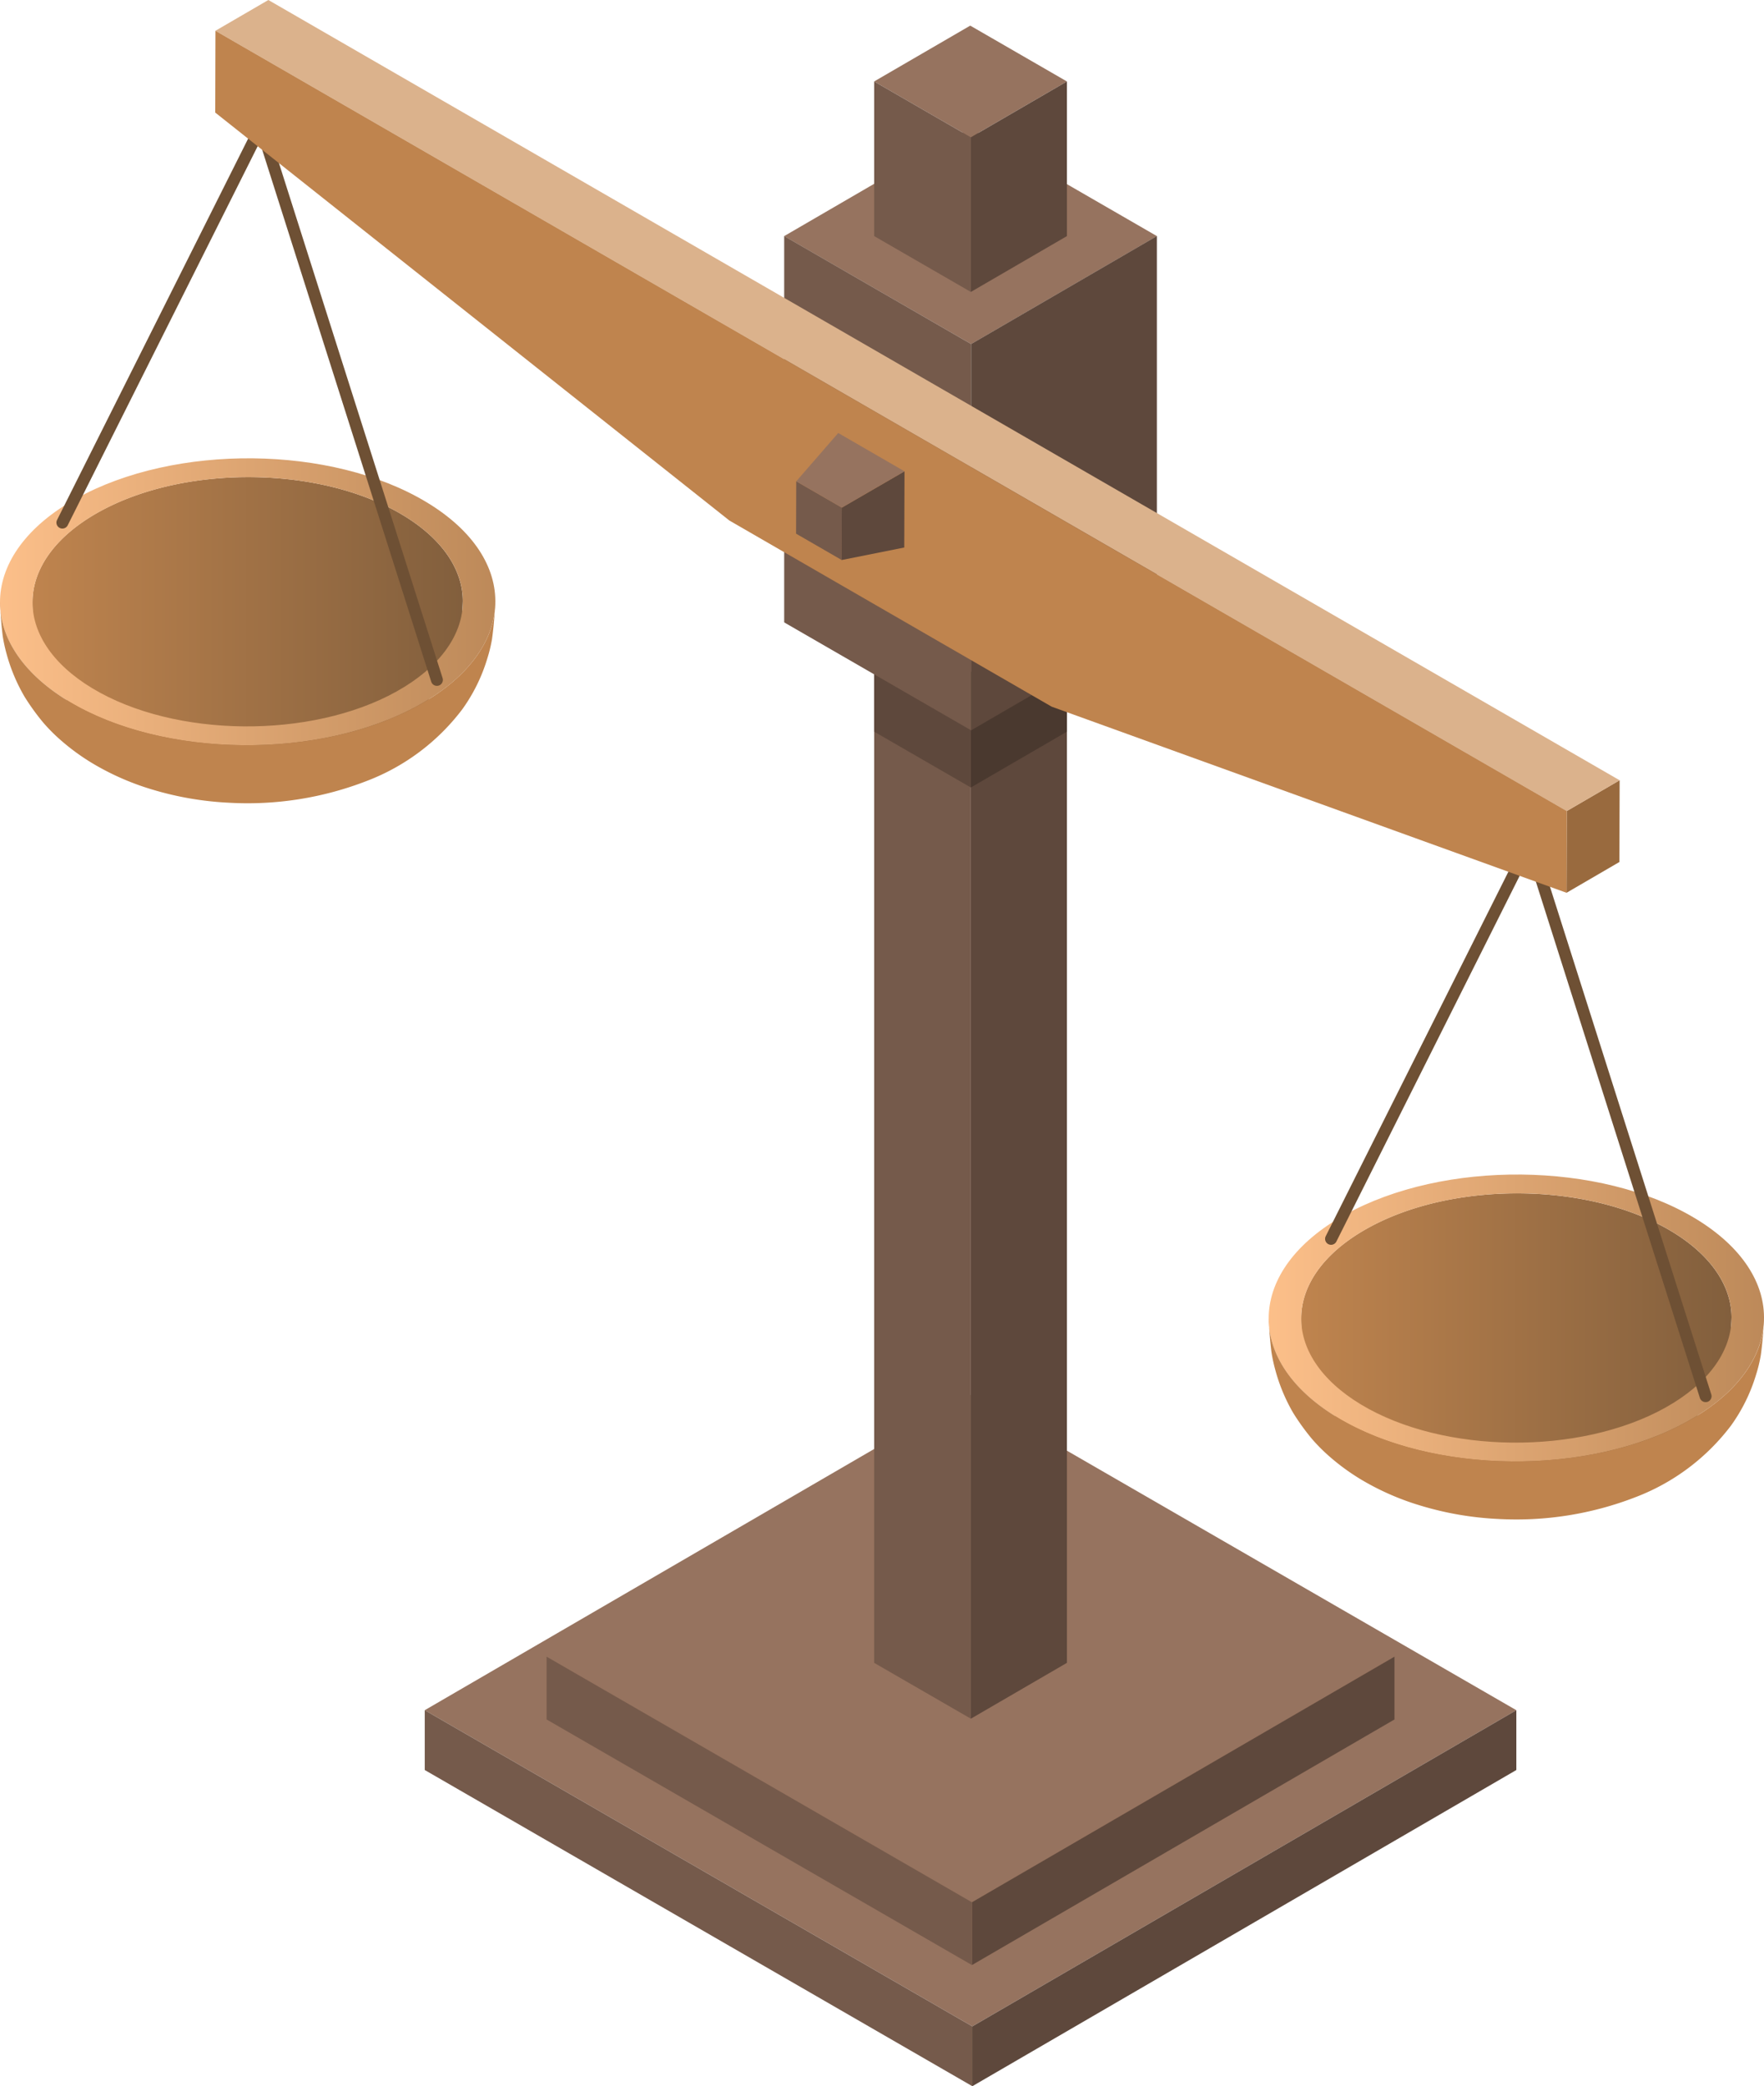
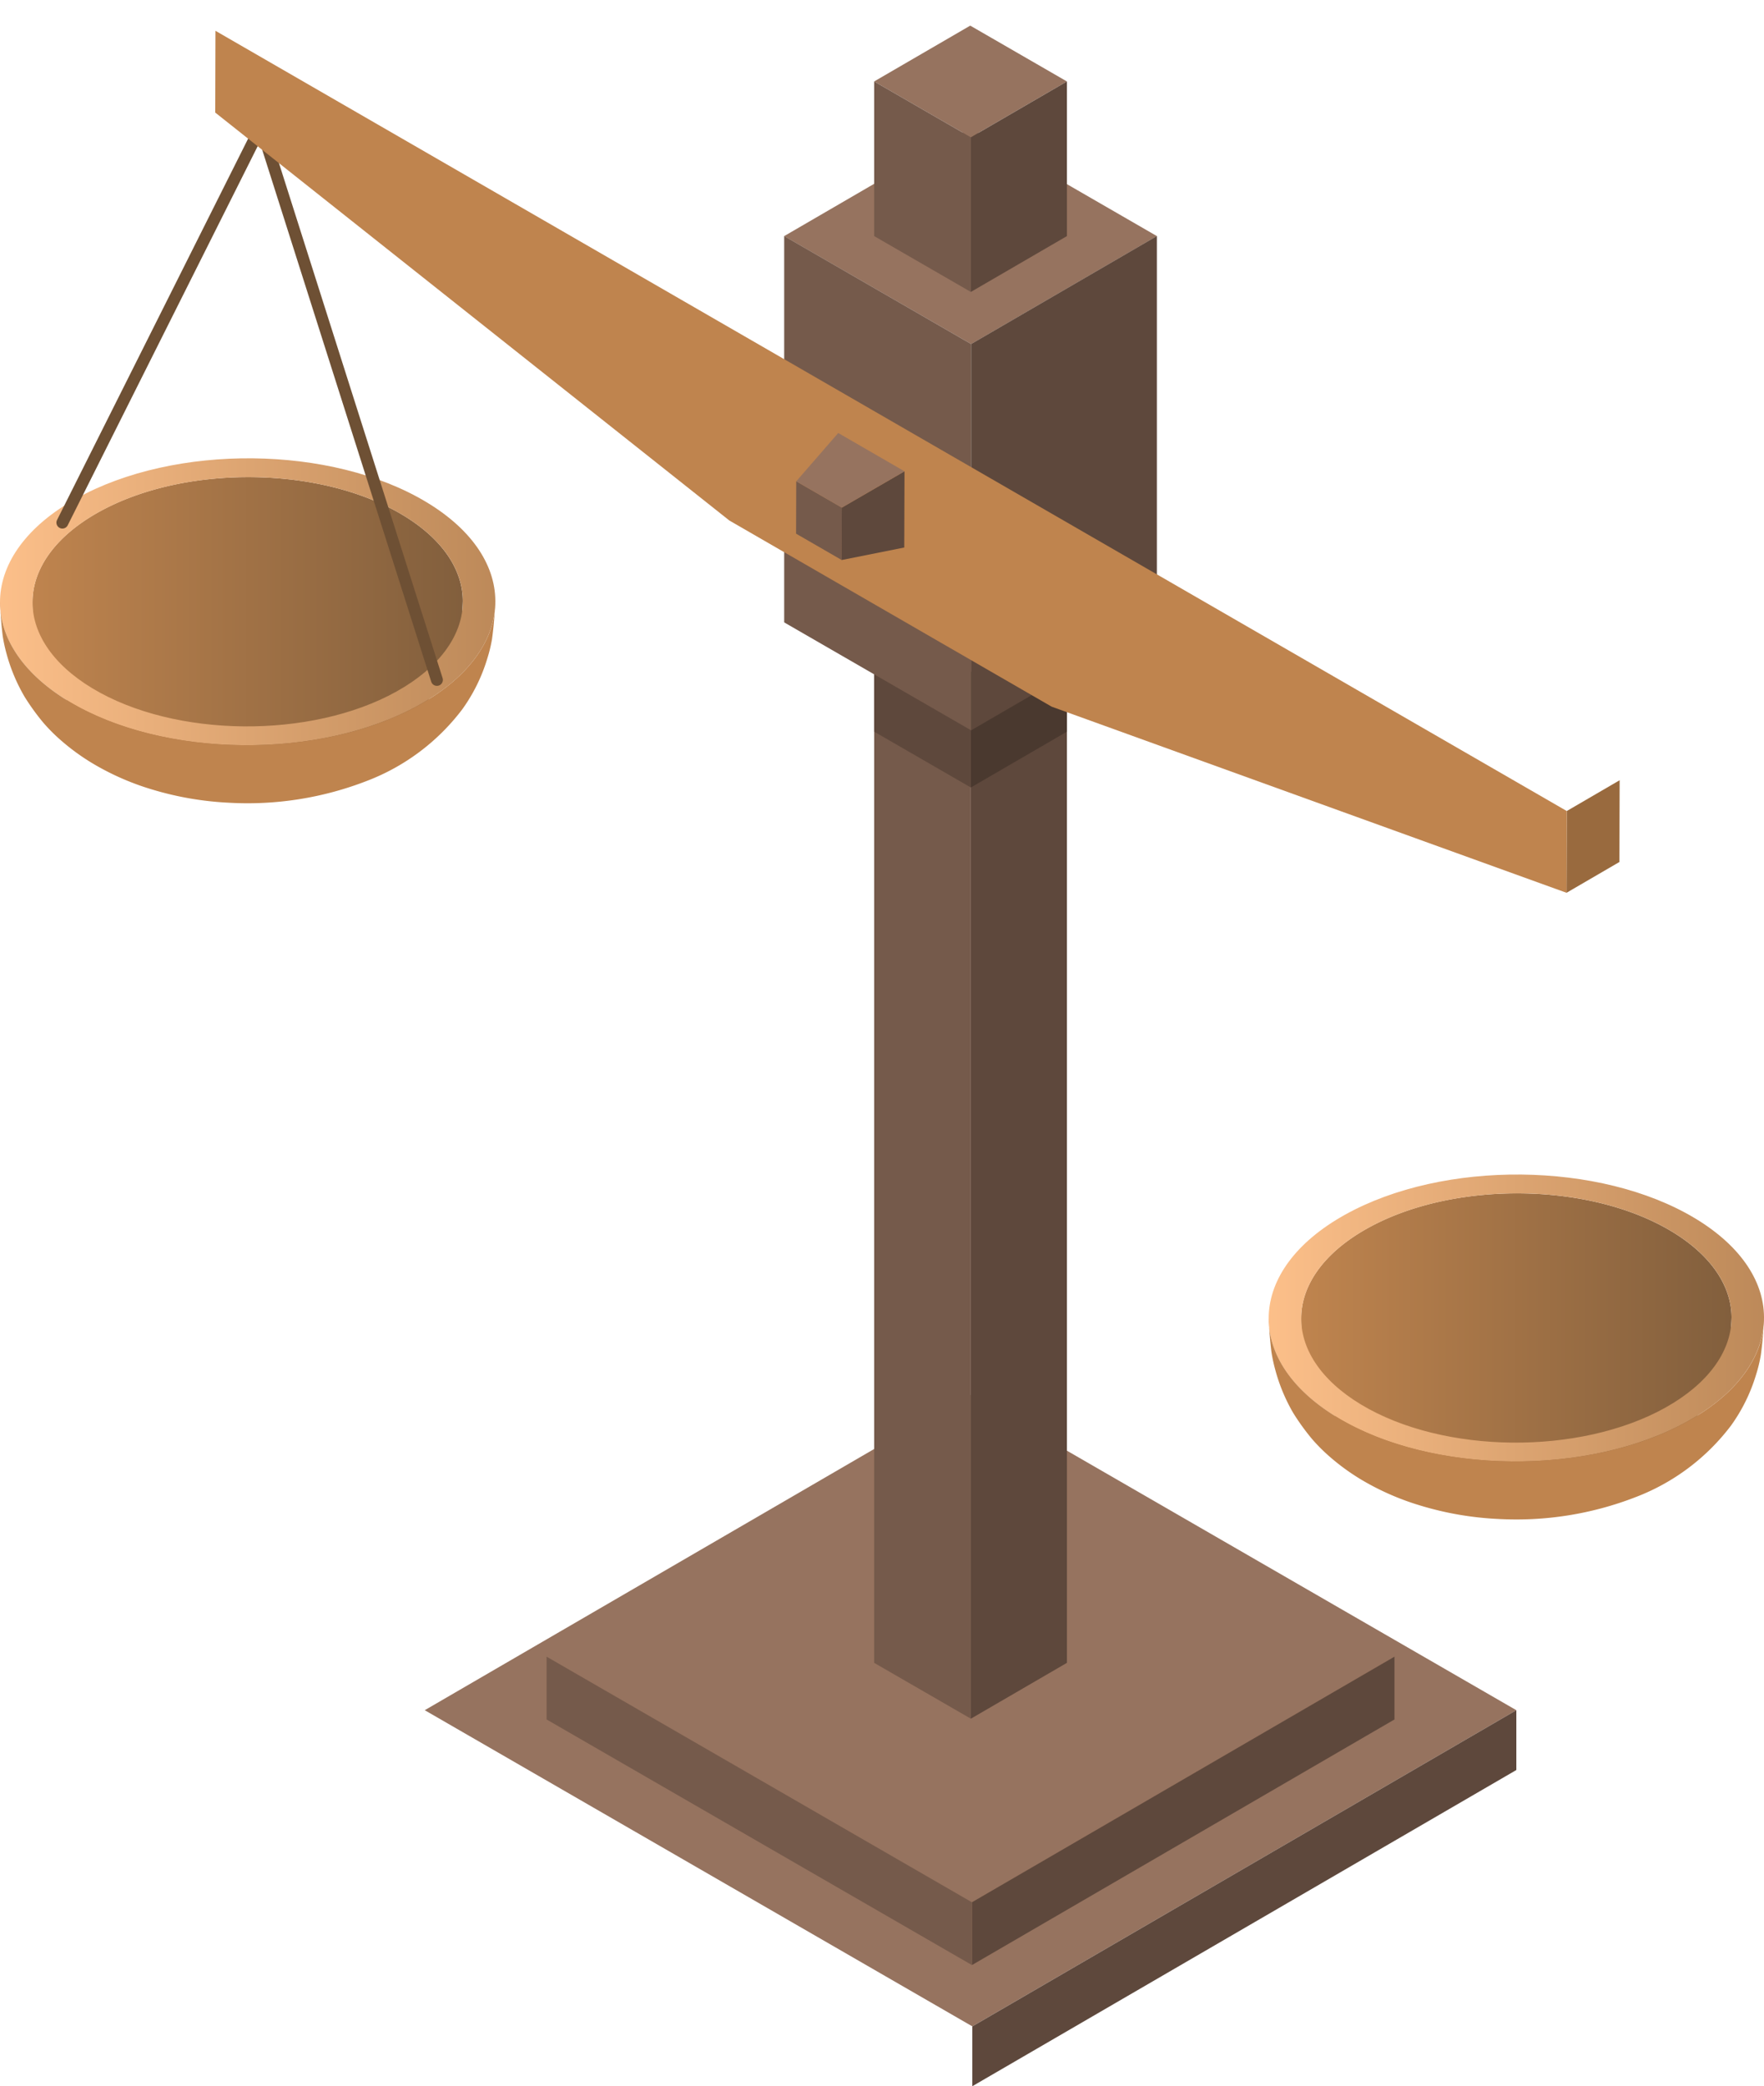
<svg xmlns="http://www.w3.org/2000/svg" id="Group_1520" data-name="Group 1520" width="166.154" height="196.48" viewBox="0 0 166.154 196.48">
  <defs>
    <linearGradient id="linear-gradient" y1="0.5" x2="1" y2="0.5" gradientUnits="objectBoundingBox">
      <stop offset="0" stop-color="#bf844e" />
      <stop offset="0.995" stop-color="#825f3d" />
    </linearGradient>
    <linearGradient id="linear-gradient-2" y1="0.5" x2="1" y2="0.5" gradientUnits="objectBoundingBox">
      <stop offset="0" stop-color="#ffc28c" />
      <stop offset="0.995" stop-color="#ba8757" />
    </linearGradient>
  </defs>
  <g id="Group_1506" data-name="Group 1506" transform="translate(40.007 131.288)">
    <path id="Path_1699" data-name="Path 1699" d="M79.859,93.907l-51.243,29.78,51.579,29.777,51.241-29.777Z" transform="translate(-28.616 -93.907)" fill="#96735f" />
    <path id="Path_1700" data-name="Path 1700" d="M116.75,115.208v5.633L65.509,150.62v-5.634Z" transform="translate(-13.93 -85.428)" fill="#5e483c" />
-     <path id="Path_1701" data-name="Path 1701" d="M28.616,115.208v5.633L80.195,150.62v-5.634Z" transform="translate(-28.616 -85.428)" fill="#755a4b" />
  </g>
  <g id="Group_1507" data-name="Group 1507" transform="translate(51.482 132.896)">
    <path id="Path_1702" data-name="Path 1702" d="M76.63,95.057,36.824,118.189l40.064,23.131,39.8-23.131Z" transform="translate(-36.824 -95.057)" fill="#96735f" />
    <path id="Path_1703" data-name="Path 1703" d="M105.285,111.6v5.914l-39.8,23.131v-5.914Z" transform="translate(-25.417 -88.471)" fill="#5e483c" />
    <path id="Path_1704" data-name="Path 1704" d="M36.824,111.6v5.914l40.064,23.131v-5.914Z" transform="translate(-36.824 -88.471)" fill="#755a4b" />
  </g>
  <g id="Group_1508" data-name="Group 1508" transform="translate(82.338 52.744)">
    <path id="Path_1705" data-name="Path 1705" d="M67.944,37.726l-9.05,5.258L68,48.244l9.05-5.26Z" transform="translate(-58.894 -37.726)" fill="#96735f" />
    <path id="Path_1706" data-name="Path 1706" d="M74.459,41.487v98.606l-9.05,5.26V46.747Z" transform="translate(-56.301 -36.229)" fill="#5e483c" />
    <path id="Path_1707" data-name="Path 1707" d="M58.894,41.487v98.606L68,145.352V46.747Z" transform="translate(-58.894 -36.229)" fill="#755a4b" />
    <path id="Path_1708" data-name="Path 1708" d="M74.459,41.487V52.393l-9.05,5.258v-10.9Z" transform="translate(-56.301 -36.229)" fill="#4a392f" />
    <path id="Path_1709" data-name="Path 1709" d="M58.894,41.487V52.393L68,57.651v-10.9Z" transform="translate(-58.894 -36.229)" fill="#5e483c" />
  </g>
  <g id="Group_1509" data-name="Group 1509" transform="translate(73.864 12.067)">
    <path id="Path_1710" data-name="Path 1710" d="M70.33,8.631,52.833,18.8l17.61,10.167L87.939,18.8Z" transform="translate(-52.833 -8.631)" fill="#96735f" />
    <path id="Path_1711" data-name="Path 1711" d="M82.924,15.9V52.286l-17.5,10.167V26.071Z" transform="translate(-47.819 -5.736)" fill="#5e483c" />
    <path id="Path_1712" data-name="Path 1712" d="M52.833,15.9V52.286l17.61,10.167V26.071Z" transform="translate(-52.833 -5.736)" fill="#755a4b" />
  </g>
  <g id="Group_1510" data-name="Group 1510" transform="translate(82.338 2.413)">
    <path id="Path_1713" data-name="Path 1713" d="M67.944,1.726l-9.05,5.258L68,12.244l9.05-5.26Z" transform="translate(-58.894 -1.726)" fill="#96735f" />
    <path id="Path_1714" data-name="Path 1714" d="M74.459,5.487V20.051l-9.05,5.26V10.747Z" transform="translate(-56.301 -0.229)" fill="#5e483c" />
    <path id="Path_1715" data-name="Path 1715" d="M58.894,5.487V20.051L68,25.31V10.747Z" transform="translate(-58.894 -0.229)" fill="#755a4b" />
  </g>
  <g id="Group_1513" data-name="Group 1513" transform="translate(119.496 78.789)">
    <g id="Group_1511" data-name="Group 1511" transform="translate(0 31.829)">
      <path id="Path_1716" data-name="Path 1716" d="M122.557,83.975c-7.751-4.664-20.581-4.794-28.658-.289-4.158,2.318-6.245,5.411-6.235,8.5a15.649,15.649,0,0,0,.514,4.061,13.387,13.387,0,0,0,1.384,3.3,14.164,14.164,0,0,0,2.451,3.031,17.385,17.385,0,0,0,2.873,2.154,21.613,21.613,0,0,0,4.949,2.166A27.1,27.1,0,0,0,106.282,108a29.593,29.593,0,0,0,3.933-.048c.791-.045,1.8-.2,2.61-.326a26.7,26.7,0,0,0,2.619-.586c.759-.213,1.756-.561,2.493-.842a20.691,20.691,0,0,0,2.586-1.239,22.753,22.753,0,0,0,2.157-1.427,14.669,14.669,0,0,0,2.993-3.07,13.048,13.048,0,0,0,1.9-3.852A13.964,13.964,0,0,0,128,94.751c.108-.8.172-1.873.2-2.68C128.19,89.153,126.315,86.237,122.557,83.975Z" transform="translate(-84.599 -78.617)" fill="url(#linear-gradient)" />
      <path id="Path_1717" data-name="Path 1717" d="M125.636,83.248c-8.921-5.367-23.687-5.518-32.985-.334s-9.6,13.739-.684,19.107,23.687,5.517,32.985.333S134.554,88.615,125.636,83.248Zm-2.8,17.831c-8.077,4.5-20.907,4.373-28.656-.291s-7.484-12.1.594-16.6,20.907-4.375,28.658.289S130.911,96.574,122.833,101.079Z" transform="translate(-85.471 -79.122)" fill="url(#linear-gradient-2)" />
      <path id="Path_1718" data-name="Path 1718" d="M94.183,104.022a20.723,20.723,0,0,1-3.4-2.55,16.407,16.407,0,0,1-1.225-1.271,21.774,21.774,0,0,1-1.774-2.456A16.649,16.649,0,0,1,86.1,93.7a14.838,14.838,0,0,1-.362-1.672c-.122-.944-.224-2.209-.261-3.16.011,3.357,2.167,6.714,6.5,9.32,8.921,5.369,23.687,5.517,32.985.333,4.784-2.669,7.189-6.228,7.178-9.788-.043,1.072-.161,2.5-.31,3.562a13.624,13.624,0,0,1-.452,1.865,16.157,16.157,0,0,1-2.354,4.776,20.372,20.372,0,0,1-8.988,6.741,31.029,31.029,0,0,1-13.038,2.051,29.916,29.916,0,0,1-7.16-1.236A24.757,24.757,0,0,1,94.183,104.022Z" transform="translate(-85.472 -75.294)" fill="#bf844e" />
    </g>
    <g id="Group_1512" data-name="Group 1512" transform="translate(5.305)">
-       <path id="Path_1719" data-name="Path 1719" d="M125.115,109.616a.562.562,0,0,1-.535-.391L108.431,58.4,90.33,94.517a.562.562,0,0,1-1.005-.5l18.72-37.348a.563.563,0,0,1,1.039.082l16.569,52.138a.563.563,0,0,1-.365.706A.679.679,0,0,1,125.115,109.616Z" transform="translate(-89.266 -56.355)" fill="#6e5034" />
-     </g>
+       </g>
  </g>
  <g id="Group_1516" data-name="Group 1516" transform="translate(0 11.332)">
    <g id="Group_1514" data-name="Group 1514" transform="translate(0 31.829)">
      <path id="Path_1720" data-name="Path 1720" d="M37.083,35.725c-7.751-4.664-20.581-4.794-28.658-.291-4.158,2.318-6.245,5.411-6.235,8.5A15.71,15.71,0,0,0,2.7,48a13.387,13.387,0,0,0,1.384,3.3,14.2,14.2,0,0,0,2.451,3.031A17.384,17.384,0,0,0,9.412,56.48a21.674,21.674,0,0,0,4.949,2.166,27.1,27.1,0,0,0,6.446,1.109,29.571,29.571,0,0,0,3.931-.048c.791-.045,1.8-.2,2.61-.326a26.7,26.7,0,0,0,2.619-.586c.759-.213,1.756-.561,2.493-.843a20.688,20.688,0,0,0,2.586-1.239A22.753,22.753,0,0,0,37.2,55.286a14.634,14.634,0,0,0,2.993-3.07,13.093,13.093,0,0,0,1.9-3.852,13.915,13.915,0,0,0,.428-1.865c.108-.8.172-1.873.2-2.68C42.717,40.9,40.842,37.987,37.083,35.725Z" transform="translate(0.872 -30.367)" fill="url(#linear-gradient)" />
      <path id="Path_1721" data-name="Path 1721" d="M40.162,35c-8.921-5.367-23.687-5.518-32.985-.334s-9.6,13.739-.684,19.107,23.687,5.517,32.985.333S49.081,40.365,40.162,35Zm-2.8,17.831c-8.077,4.5-20.907,4.373-28.656-.291s-7.484-12.1.594-16.6,20.907-4.375,28.658.291S45.437,48.324,37.361,52.829Z" transform="translate(0 -30.872)" fill="url(#linear-gradient-2)" />
      <path id="Path_1722" data-name="Path 1722" d="M8.709,55.772a20.723,20.723,0,0,1-3.4-2.55,16.406,16.406,0,0,1-1.225-1.271,21.774,21.774,0,0,1-1.774-2.456,16.649,16.649,0,0,1-1.693-4.04,14.9,14.9,0,0,1-.362-1.672C.14,42.84.036,41.574,0,40.624c.011,3.357,2.167,6.714,6.494,9.32,8.921,5.369,23.687,5.517,32.985.333,4.784-2.669,7.189-6.228,7.178-9.788-.043,1.072-.161,2.5-.31,3.562a13.622,13.622,0,0,1-.452,1.865A16.087,16.087,0,0,1,43.54,50.69a20.372,20.372,0,0,1-8.988,6.741,31.029,31.029,0,0,1-13.038,2.051,29.915,29.915,0,0,1-7.16-1.236A24.8,24.8,0,0,1,8.709,55.772Z" transform="translate(0 -27.044)" fill="#bf844e" />
    </g>
    <g id="Group_1515" data-name="Group 1515" transform="translate(5.303)">
      <path id="Path_1723" data-name="Path 1723" d="M39.642,61.366a.562.562,0,0,1-.535-.391L22.956,10.153,4.857,46.267a.562.562,0,0,1-1.005-.5L22.572,8.415a.563.563,0,0,1,1.039.082L40.179,60.635a.563.563,0,0,1-.365.706A.625.625,0,0,1,39.642,61.366Z" transform="translate(-3.793 -8.105)" fill="#6e5034" />
    </g>
  </g>
  <g id="Group_1517" data-name="Group 1517" transform="translate(20.269)">
    <path id="Path_1724" data-name="Path 1724" d="M105.565,55.459l4.98-2.9-.022,7.7-4.981,2.9Z" transform="translate(21.743 20.924)" fill="#996a3e" />
-     <path id="Path_1725" data-name="Path 1725" d="M14.514,2.9,19.5,0,146.78,73.488l-4.98,2.9Z" transform="translate(-14.492)" fill="#dbb28c" />
    <path id="Path_1726" data-name="Path 1726" d="M141.806,75.559l-.024,7.7L93.288,65.731,62.93,48.2,14.5,9.776l.022-7.7Z" transform="translate(-14.498 0.824)" fill="#bf844e" />
  </g>
  <g id="Group_1519" data-name="Group 1519" transform="translate(74.983 40.78)">
    <g id="Group_1518" data-name="Group 1518" transform="translate(0 4.549)">
      <path id="Path_1727" data-name="Path 1727" d="M57.942,34.9l-.014,4.935-4.295-2.48.015-4.934Z" transform="translate(-53.633 -32.423)" fill="#755a4b" />
    </g>
    <path id="Path_1728" data-name="Path 1728" d="M62.624,31.749,56.719,35.17,56.7,40.105l5.9-1.177Z" transform="translate(-52.41 -28.142)" fill="#5e483c" />
    <path id="Path_1729" data-name="Path 1729" d="M57.6,29.169l-3.952,4.549L57.937,36.2l5.905-3.421Z" transform="translate(-53.629 -29.169)" fill="#96735f" />
  </g>
</svg>